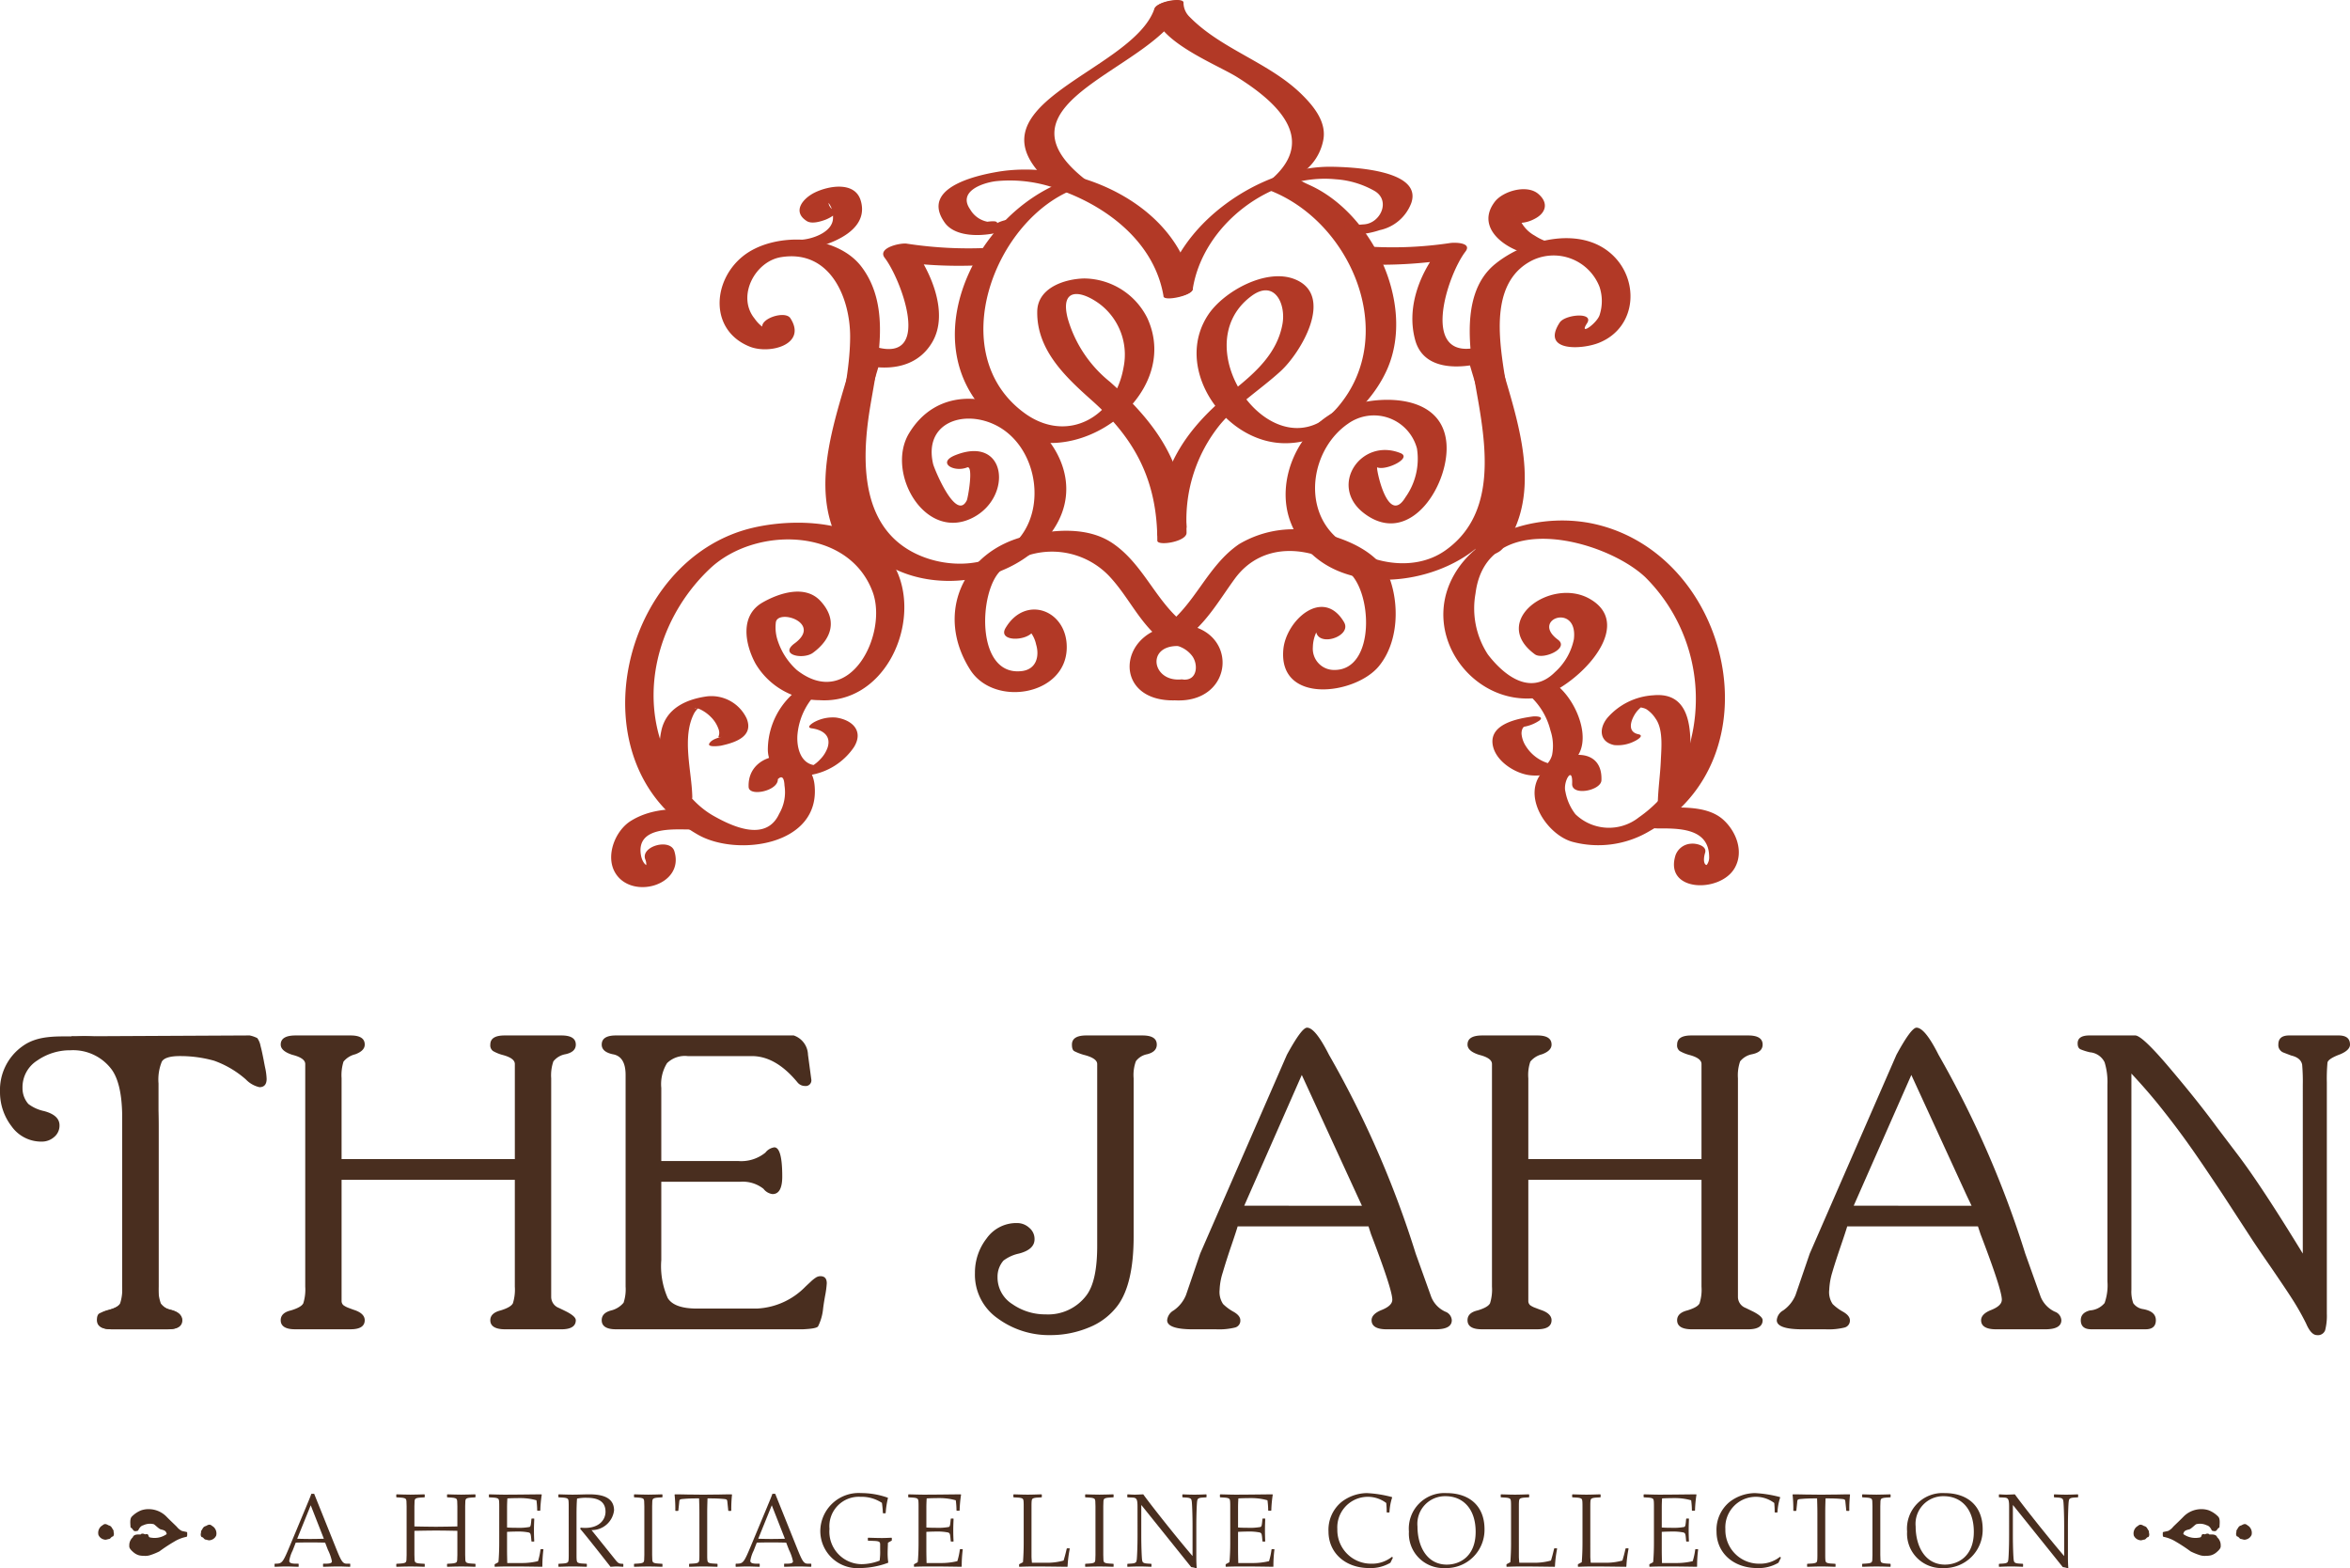
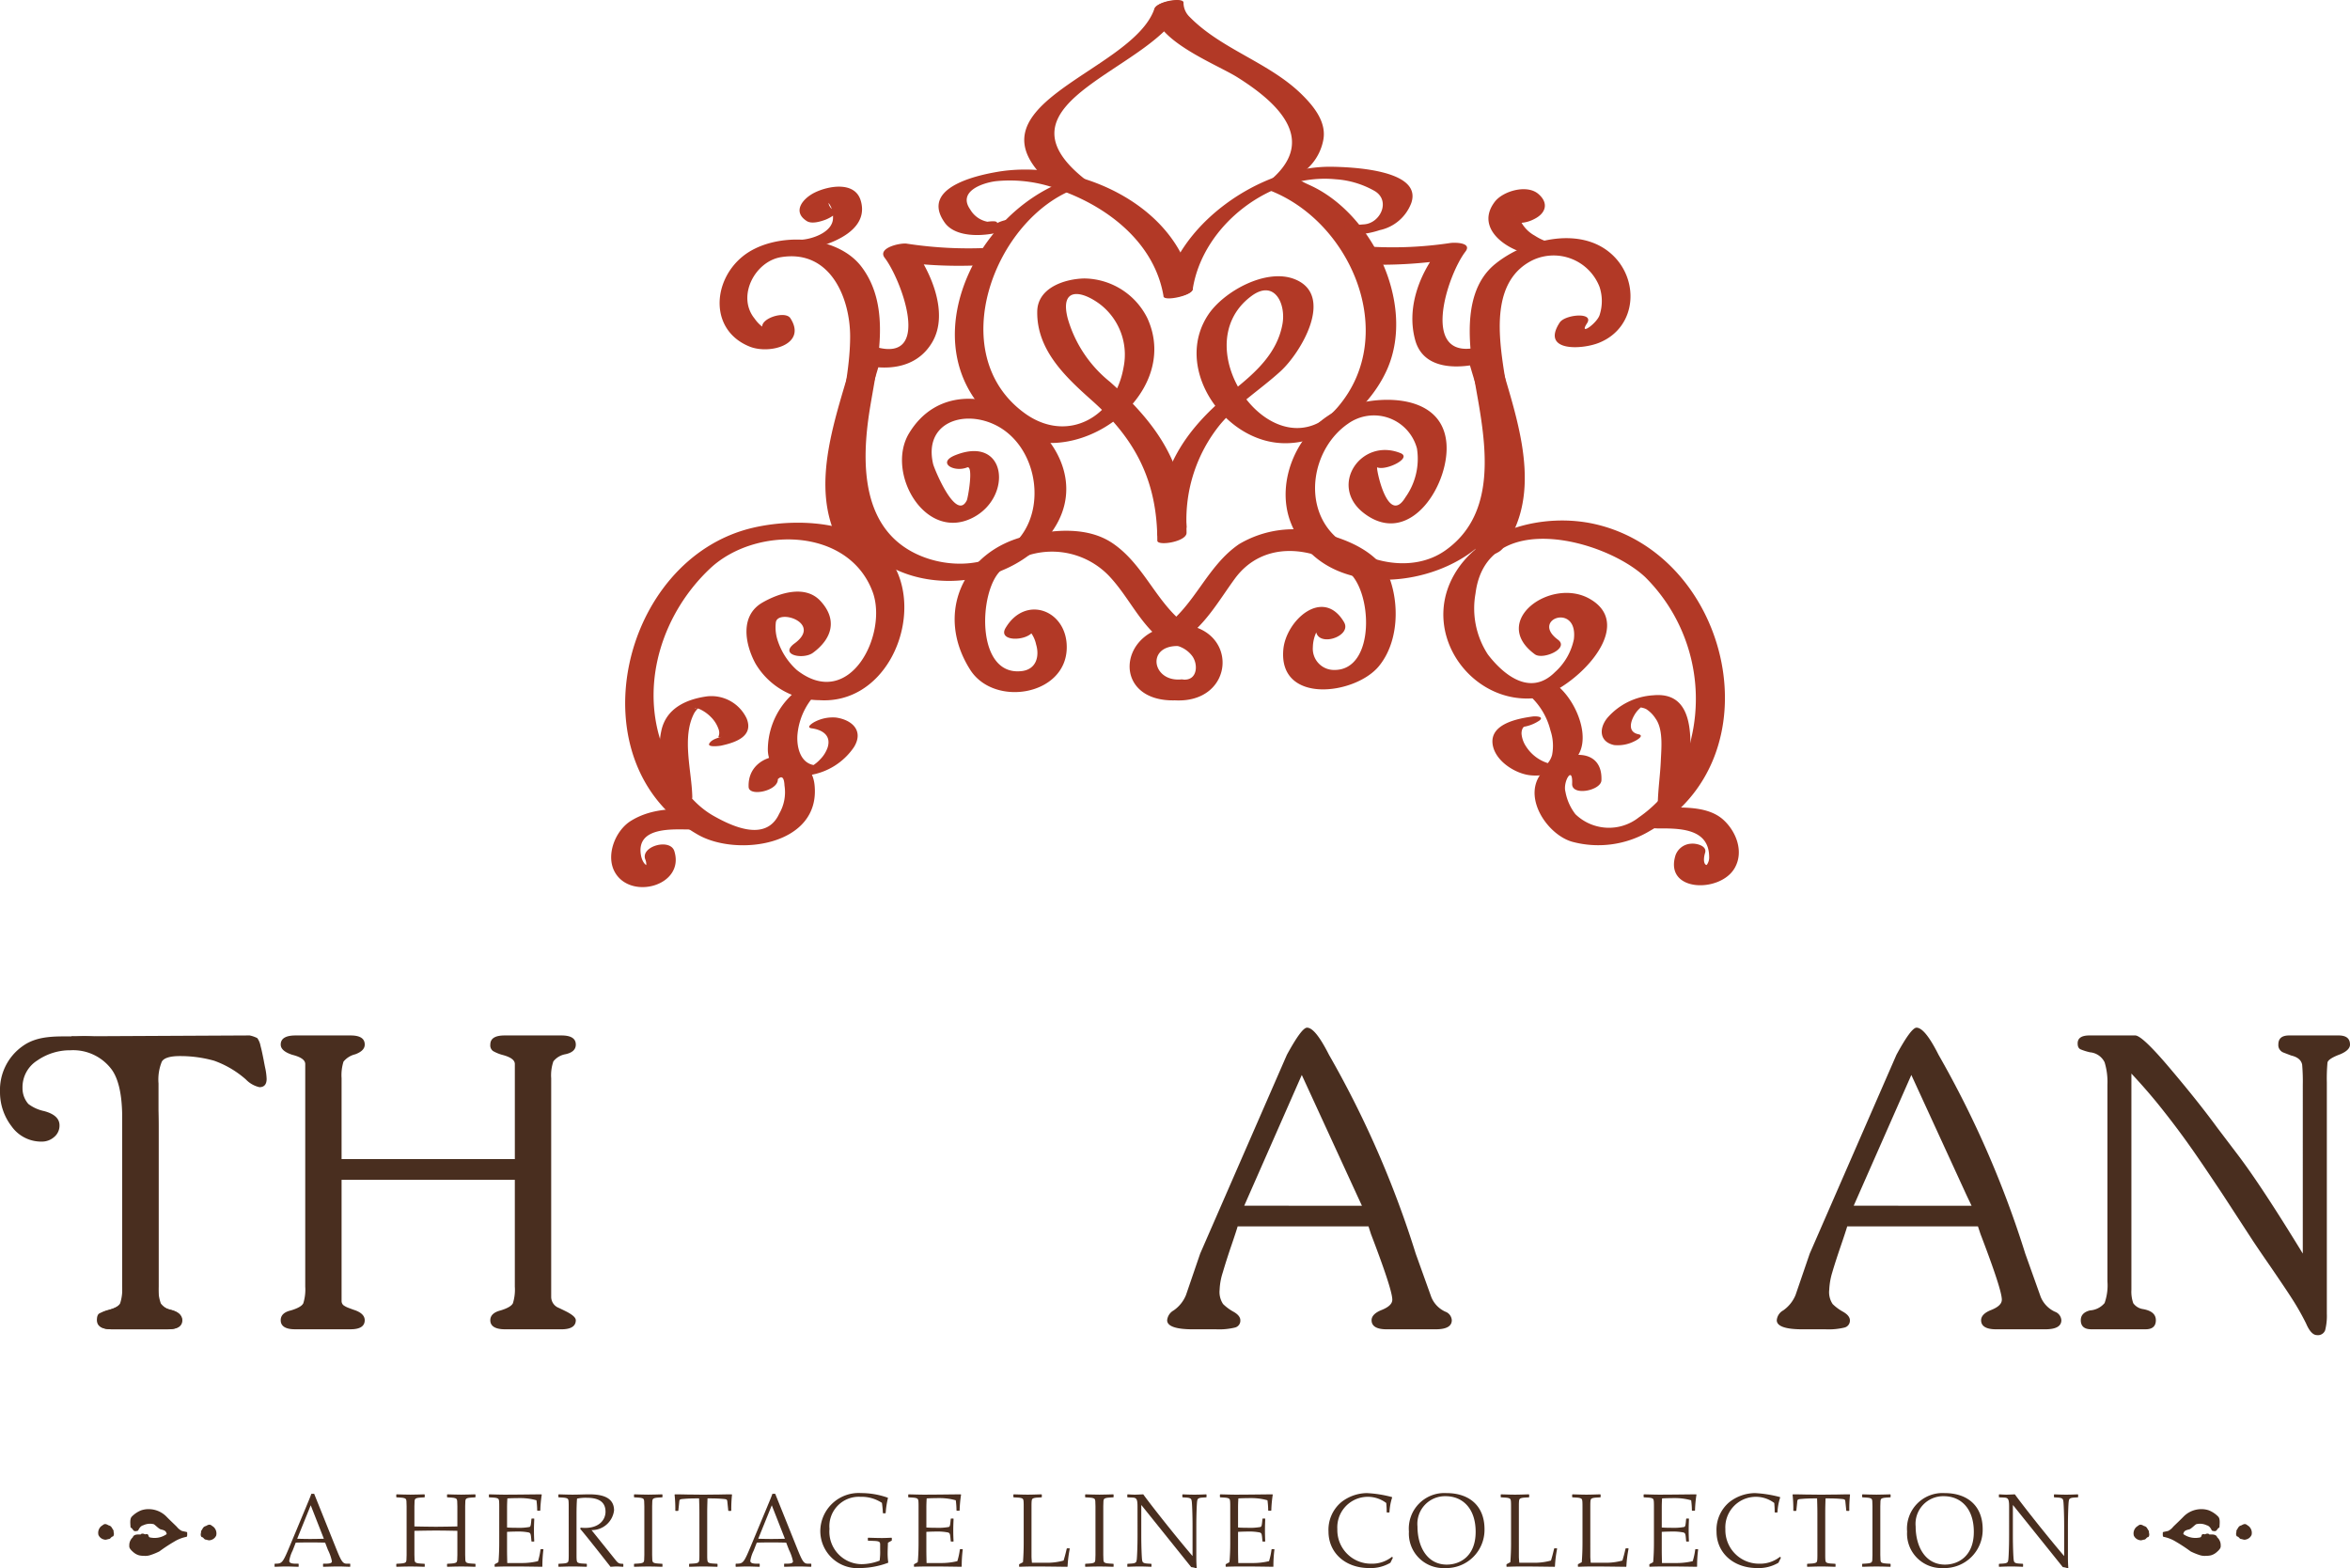
<svg xmlns="http://www.w3.org/2000/svg" width="79.476mm" height="53.042mm" viewBox="0 0 225.287 150.356">
  <defs>
    <style>.a,.c{fill:#492e1f;}.b{fill:#b23926;}.c{fill-rule:evenodd;}</style>
  </defs>
  <title>Heritage Line - The Jahan - Ship Logo with Signature (color) - WEB</title>
  <path class="a" d="M25.436,102.427c-.016-.055-.07-.326-.164-.831-.1-.497-.186-.939-.295-1.327a1.857,1.857,0,0,0-.31-.753,2.893,2.893,0,0,0-.73-.256L6.83,99.345A7.699,7.699,0,0,0,10.043,101.239c.737,0,1.203.164,1.382.481a4.154,4.154,0,0,1,.287,1.887v19.73a4.315,4.315,0,0,1-.194,1.599c-.124.258-.52.481-1.164.683-.667.149-.993.46-.993.941,0,.574.458.869,1.366.869H16.113c.916,0,1.366-.295,1.366-.869,0-.428-.35-.77-1.048-.993q-1.234-.279-1.234-.863V103.862a4.543,4.543,0,0,1,.318-2.096c.21-.349.784-.528,1.723-.528a11.98,11.98,0,0,1,3.284.443,9.31,9.31,0,0,1,3.052,1.801,2.601,2.601,0,0,0,1.296.737c.45,0,.691-.256.691-.799A5.972,5.972,0,0,0,25.436,102.427Z" />
  <path class="a" d="M11.72,107.255q0-3.389-1.048-4.774a4.604,4.604,0,0,0-3.912-1.801,5.506,5.506,0,0,0-3.182.978,3.025,3.025,0,0,0-1.42,2.632,2.286,2.286,0,0,0,.559,1.537,3.796,3.796,0,0,0,1.506.683c.993.264,1.482.721,1.482,1.366a1.411,1.411,0,0,1-.52,1.125,1.761,1.761,0,0,1-1.164.435,3.483,3.483,0,0,1-2.918-1.475A5.356,5.356,0,0,1,0,104.647a5.132,5.132,0,0,1,2.158-4.355c1.459-1.056,3.237-.939,5.169-.939a9.286,9.286,0,0,1,3.656.45,5.565,5.565,0,0,1,2.724,1.754c.993,1.373,1.49,3.57,1.49,6.573v15.183a4.013,4.013,0,0,0,.225,1.645,1.784,1.784,0,0,0,1.079.658c.613.155.923.459.923.925,0,.59-.457.885-1.358.885H10.672c-.916,0-1.382-.295-1.382-.885,0-.326.078-.537.225-.63a5.147,5.147,0,0,1,.9-.348q1.304-.326,1.304-.885Z" />
  <path class="a" d="M32.746,124.702a.54.54,0,0,0,.171.413,2.05,2.05,0,0,0,.504.264c.225.084.388.146.504.186.699.224,1.04.565,1.04.993,0,.574-.45.869-1.358.869H28.284c-.908,0-1.373-.295-1.373-.869,0-.481.333-.792.985-.941.66-.202,1.056-.425,1.18-.683a4.366,4.366,0,0,0,.186-1.599V102c0-.388-.419-.675-1.242-.885-.737-.24-1.109-.566-1.109-.978,0-.59.481-.876,1.428-.876H33.608c.908,0,1.358.287,1.358.876,0,.396-.303.707-.916.931a2.084,2.084,0,0,0-1.118.699,4.317,4.317,0,0,0-.186,1.599v7.746H49.356v-9.112c0-.388-.411-.675-1.226-.885a3.825,3.825,0,0,1-.869-.364.668.668,0,0,1-.256-.614c0-.59.458-.876,1.366-.876h5.456c.908,0,1.374.287,1.374.876,0,.474-.334.784-1.001.924a1.892,1.892,0,0,0-1.149.683,4.08,4.08,0,0,0-.21,1.622v20.958a1.132,1.132,0,0,0,.737,1.056l.388.186.357.177c.582.304.877.574.877.817,0,.574-.466.869-1.374.869H48.432c-.947,0-1.428-.295-1.428-.869,0-.459.334-.776.993-.941.652-.202,1.04-.425,1.172-.683a4.365,4.365,0,0,0,.186-1.599v-10.236H32.746Z" />
-   <path class="a" d="M63.396,120.791A7.552,7.552,0,0,0,64.009,124.423c.404.677,1.343,1.018,2.787,1.018h5.774a6.94,6.94,0,0,0,4.649-2.105c.14-.13.303-.286.489-.456a3.235,3.235,0,0,1,.489-.397.821.821,0,0,1,.442-.146c.419,0,.621.224.621.683a9.012,9.012,0,0,1-.163,1.211c-.109.612-.171,1.04-.194,1.264A4.799,4.799,0,0,1,78.422,127.155c-.132.155-.613.233-1.444.273H59.05c-.908,0-1.366-.295-1.366-.869,0-.475.31-.785.924-.941a2.258,2.258,0,0,0,1.172-.736,4.015,4.015,0,0,0,.194-1.546V103.048c0-1.195-.419-1.856-1.241-1.987-.699-.155-1.048-.458-1.048-.924,0-.59.458-.876,1.366-.876H76.094a2.014,2.014,0,0,1,1.366,1.854l.318,2.368a.542.542,0,0,1-.613.621.918.918,0,0,1-.691-.319c-1.389-1.692-2.848-2.546-4.4-2.546h-6.147a2.444,2.444,0,0,0-1.98.676,3.812,3.812,0,0,0-.551,2.375v7.008h7.373a3.672,3.672,0,0,0,2.608-.807,1.31,1.31,0,0,1,.854-.504c.504,0,.761.931.761,2.794,0,1.127-.31,1.686-.931,1.686a1.288,1.288,0,0,1-.869-.506,3.213,3.213,0,0,0-2.244-.674H63.396Z" />
-   <path class="a" d="M105.185,102q0-.559-1.304-.885a5.232,5.232,0,0,1-.893-.349c-.155-.086-.225-.295-.225-.629,0-.59.466-.876,1.374-.876h5.386c.916,0,1.374.287,1.374.876,0,.466-.31.769-.924.924a1.746,1.746,0,0,0-1.078.668,3.858,3.858,0,0,0-.217,1.637v15.183c0,3.011-.512,5.2-1.506,6.572a6.384,6.384,0,0,1-2.802,2.142,9.527,9.527,0,0,1-3.648.723,8.325,8.325,0,0,1-5.084-1.608,5.1,5.1,0,0,1-2.173-4.346,5.322,5.322,0,0,1,1.118-3.313,3.49,3.49,0,0,1,2.911-1.475,1.714,1.714,0,0,1,1.172.45,1.382,1.382,0,0,1,.512,1.108c0,.646-.497,1.111-1.49,1.366a3.741,3.741,0,0,0-1.49.677,2.327,2.327,0,0,0-.567,1.552,3.019,3.019,0,0,0,1.428,2.623,5.482,5.482,0,0,0,3.174.978,4.592,4.592,0,0,0,3.904-1.801c.706-.916,1.048-2.509,1.048-4.766Z" />
  <path class="a" d="M115.058,120.17l8.312-19.055c.947-1.73,1.583-2.6,1.932-2.6.536,0,1.226.869,2.104,2.6a95.602,95.602,0,0,1,8.312,19.055l1.49,4.154a2.611,2.611,0,0,0,1.358,1.419.929.929,0,0,1,.613.817c0,.574-.512.869-1.544.869h-4.703c-.955,0-1.443-.295-1.443-.869,0-.397.333-.739.993-.993.66-.273.993-.59.993-.978,0-.646-.683-2.732-2.041-6.281l-.24-.745H118.651c-.085.289-.287.916-.621,1.888-.333.978-.597,1.816-.799,2.505a6.132,6.132,0,0,0-.31,1.686,2.068,2.068,0,0,0,.333,1.366,4.519,4.519,0,0,0,.993.736c.443.248.66.528.66.817a.671.671,0,0,1-.512.699,6.358,6.358,0,0,1-1.785.171H114.382c-1.661,0-2.491-.295-2.491-.869a1.212,1.212,0,0,1,.621-.941,3.306,3.306,0,0,0,1.187-1.481Zm15.506-4.585-.435-.941L124.798,103.048,119.28,115.584Z" />
-   <path class="a" d="M146.515,124.702a.54.54,0,0,0,.171.413,1.926,1.926,0,0,0,.52.264c.21.084.38.146.489.186.691.224,1.048.565,1.048.993,0,.574-.458.869-1.366.869h-5.324c-.916,0-1.366-.295-1.366-.869,0-.481.326-.792.978-.941.667-.202,1.048-.425,1.18-.683a4.365,4.365,0,0,0,.186-1.599V102c0-.388-.411-.675-1.242-.885-.745-.24-1.102-.566-1.102-.978,0-.59.466-.876,1.42-.876h5.27c.908,0,1.366.287,1.366.876,0,.396-.31.707-.924.931a2.088,2.088,0,0,0-1.11.699,3.954,3.954,0,0,0-.194,1.599v7.746H163.117v-9.112c0-.388-.404-.675-1.219-.885a3.847,3.847,0,0,1-.869-.364.666.666,0,0,1-.248-.614c0-.59.45-.876,1.359-.876h5.456c.916,0,1.382.287,1.382.876,0,.474-.334.784-1.009.924a1.918,1.918,0,0,0-1.149.683,4.083,4.083,0,0,0-.209,1.622v20.958a1.133,1.133,0,0,0,.737,1.056l.381.186.364.177c.582.304.885.574.885.817,0,.574-.466.869-1.382.869h-5.394c-.947,0-1.421-.295-1.421-.869,0-.459.326-.776.978-.941.66-.202,1.056-.425,1.172-.683a4.207,4.207,0,0,0,.186-1.599v-10.236H146.515Z" />
  <path class="a" d="M173.494,120.17l8.312-19.055c.939-1.73,1.583-2.6,1.925-2.6.536,0,1.242.869,2.111,2.6a96.053,96.053,0,0,1,8.312,19.055l1.482,4.154a2.693,2.693,0,0,0,1.358,1.419.925.925,0,0,1,.621.817c0,.574-.512.869-1.545.869h-4.703c-.962,0-1.444-.295-1.444-.869,0-.397.326-.739.993-.993.667-.273.993-.59.993-.978,0-.646-.683-2.732-2.041-6.281l-.248-.745H177.087c-.085.289-.287.916-.621,1.888-.334.978-.605,1.816-.807,2.505a6.664,6.664,0,0,0-.295,1.686,2.029,2.029,0,0,0,.326,1.366,4.506,4.506,0,0,0,.993.736c.435.248.66.528.66.817a.679.679,0,0,1-.512.699,6.42,6.42,0,0,1-1.793.171H172.818c-1.661,0-2.484-.295-2.484-.869a1.181,1.181,0,0,1,.613-.941,3.356,3.356,0,0,0,1.188-1.481Zm15.515-4.585-.45-.941L183.234,103.048,177.708,115.584Z" />
  <path class="a" d="M220.762,103.979a18.404,18.404,0,0,0-.062-1.918c-.085-.435-.427-.73-1.048-.877-.388-.148-.636-.241-.753-.288a.775.775,0,0,1-.326-.248.735.735,0,0,1-.155-.512c0-.59.341-.876,1.04-.876h4.727c.737,0,1.102.287,1.102.876,0,.35-.31.66-.924.924-.761.279-1.187.551-1.234.799a16.692,16.692,0,0,0-.062,1.925V125.944a5.577,5.577,0,0,1-.163,1.577.733.733,0,0,1-.784.466c-.38,0-.73-.382-1.048-1.127a24.284,24.284,0,0,0-1.281-2.266c-.481-.761-1.18-1.785-2.057-3.074-.893-1.288-1.49-2.173-1.808-2.654q-1.444-2.221-2.895-4.446c-.985-1.475-1.901-2.85-2.786-4.116-.885-1.265-1.816-2.522-2.794-3.757-.962-1.234-2.011-2.444-3.12-3.632v20.725a3.327,3.327,0,0,0,.178,1.288,1.398,1.398,0,0,0,.94.565c.823.149,1.226.497,1.226,1.065,0,.574-.326.869-.978.869h-5.216c-.667,0-1.002-.295-1.002-.869,0-.481.295-.792.885-.941a1.983,1.983,0,0,0,1.397-.705,5.09,5.09,0,0,0,.272-2.08V103.979a6.465,6.465,0,0,0-.272-2.15,1.726,1.726,0,0,0-1.397-.954,5.396,5.396,0,0,1-.916-.288c-.178-.085-.271-.264-.271-.566,0-.512.38-.761,1.125-.761h4.393q.675,0,3.377,3.205,2.701,3.19,4.509,5.666l1.979,2.608q2.259,2.98,6.201,9.431Z" />
  <path class="b" d="M110.668.848c-2.176,6.273-19.482,9.265-9.284,17.325.274-.286.549-.574.817-.86-9.227,3.323-15.354,16.902-5.992,23.719C102.66,45.728,113.47,38.026,109.986,30.484a6.833,6.833,0,0,0-6.05-3.79c-1.882.043-4.46.893-4.499,3.157-.064,3.683,2.687,6.266,5.22,8.52,4.205,3.733,6.279,7.753,6.292,13.458.007.542,2.808.109,2.802-.753-.013-6.445-2.738-10.363-7.345-14.474a12.036,12.036,0,0,1-4.039-6.049c-.791-3.012,1.251-2.762,3.095-1.383a6.094,6.094,0,0,1,2.246,6.067c-.835,4.8-5.43,7.32-9.488,4.365-7.836-5.71-2.852-18.735,4.977-21.548.179-.064,1.251-.523.823-.863C94.403,9.597,111.281,6.604,113.438.383c.217-.625-2.507-.287-2.769.466Z" />
  <path class="b" d="M99.067,60.488q-.967-.45-.287.096A2.943,2.943,0,0,1,99.329,61.783c.338,1.123.019,2.355-1.321,2.541-4.518.605-4.192-7.722-2.042-9.656a7.579,7.579,0,0,1,10.299.485c2.054,2.144,3.05,4.862,5.597,6.579.408-.6.817-1.193,1.218-1.787-5.986.083-6.675,7.485-.261,7.186,1.563-.077,2.176-2.08.261-1.991-2.604.12-3.165-3.166-.261-3.211.74-.006,2.278-1.072,1.212-1.787-3.114-2.087-4.237-5.941-7.37-8.066-2.387-1.614-5.615-1.321-8.257-.702C92.329,52.805,89.591,58.835,93.012,64.209c2.297,3.599,9.151,2.476,9.253-2.062.089-3.644-3.944-5.188-5.864-1.946-.791,1.327,2.061,1.308,2.667.287Z" />
  <path class="b" d="M92.712,44.809c.638-.249.089,2.923-.032,3.165-1.034,2.068-3.12-3.057-3.223-3.484-.912-3.899,2.769-5.208,5.801-3.828,3.912,1.774,5.099,7.421,2.629,10.707-2.393,3.197-7.224,3.274-10.452,1.525-4.908-2.648-4.819-8.761-4.079-13.49.696-4.429,2.202-9.904-.766-13.829-2.399-3.17-8.474-3.4-11.422-.97-2.903,2.387-3.139,7.078.702,8.622,1.921.771,5.533-.204,3.899-2.726-.523-.796-3.248.123-2.604,1.11.44.671,1.595.51.511.077a3.428,3.428,0,0,1-1.34-1.154c-1.73-2.131.038-5.483,2.546-5.883,4.729-.766,6.643,3.949,6.618,7.683-.032,6.144-3.025,12.143-.038,18.033,3.688,7.287,15.348,6.79,19.572.325,5.341-8.181-8.787-17.593-13.886-9.157-2.279,3.771,1.557,10.478,6.151,8.072C97.102,47.617,96.509,41.682,91.595,43.629c-1.819.721-.16,1.685,1.117,1.181Z" />
  <path class="b" d="M114.351,27.668c-1.334-8.096-11.257-12.461-18.71-11.198-2.259.383-7.383,1.588-5.086,4.855,1.334,1.896,5.411,1.225,7.102.237.134-.077.345-.191.338-.378v-.082c-.006-.396-2.814.018-2.801.753.676-.544.491-.74-.536-.6a2.441,2.441,0,0,1-1.646-1.174C91.793,18.352,94.173,17.53,95.475,17.369a13.273,13.273,0,0,1,6.464.965c4.537,1.684,8.787,5.105,9.61,10.087.083.498,2.904-.107,2.802-.753Z" />
  <path class="b" d="M77.932,62.581c1.845-1.353,2.381-3.191.709-4.984-1.474-1.582-3.995-.727-5.539.16-2.202,1.263-1.672,4.001-.689,5.832a7.138,7.138,0,0,0,6.126,3.53c6.087.401,9.522-6.823,7.644-11.876-1.978-5.335-9.367-5.724-13.968-4.658C59.42,53.539,54.953,73.258,66.944,80.034c3.733,2.111,11.779,1.026,11.141-4.818-.421-3.834-6.471-3.541-6.317.225.038.962,2.846.383,2.802-.748.389-.37.6-.166.638.62a4.083,4.083,0,0,1-.505,2.685c-1.276,2.807-4.62,1.156-6.298.212-2.61-1.48-4.161-4.385-5.054-7.129-1.921-5.914.3-12.418,4.716-16.578,4.333-4.084,13.285-3.975,15.589,2.233,1.493,4.02-2.182,11.468-7.261,7.499a6.494,6.494,0,0,1-1.8-2.713,4.019,4.019,0,0,1-.224-1.806c.083-1.417,4.518-.032,1.806,1.959-1.531,1.123.842,1.576,1.754.906Z" />
  <path class="b" d="M66.369,76.423c-.045-2.501-1.047-5.764.198-8.086a2.932,2.932,0,0,1,.587-.664c-.504.467-.881-.018-.057.314a3.644,3.644,0,0,1,1.059.753,3.017,3.017,0,0,1,.708,1.098c.357.886-.574.983.784.694-.472.102-1.378.263-1.646.735-.236.408,1.002.235,1.104.217,1.372-.294,3.171-.881,2.476-2.604a3.736,3.736,0,0,0-3.797-2.126c-2.01.276-3.924,1.149-4.384,3.293-.504,2.323.128,4.781.166,7.129.006.396,2.814-.013,2.801-.753Z" />
  <path class="b" d="M83.86,52.282c0-.057.064-.236-.013-.045.14-.345.338-.108-.428.268-.248.064-.498.134-.746.198.019-.006.038-.006.057-.013.581-.096,1.449-.357,1.563-1.053.108-.651-.778-.868-1.257-.791-.887.153-1.92.689-2.004,1.704-.108,1.334,2.731.861,2.827-.268Z" />
  <path class="b" d="M66.401,77.526c-2.093-.005-4.103.033-5.935,1.174-1.5.939-2.444,3.351-1.493,4.959,1.57,2.655,6.7,1.218,5.673-2.068-.396-1.251-3.191-.485-2.801.753a1.241,1.241,0,0,1,.064.855c.051-.122.281-.153.383-.153-.498-.02-.766-.587-.849-1.085-.459-2.731,3.057-2.45,4.697-2.445,1.576.008,2.163-1.982.262-1.99Z" />
  <path class="b" d="M95.06,23.745a39.074,39.074,0,0,1-8.099-.383c-.562-.115-2.903.375-2.144,1.358,1.551,2.011,4.589,10.044-.798,8.558-.715-.191-2.029.158-2.252.962-1.532,5.577-4.326,12.368-1.27,17.875.479.855,3.197-.038,2.598-1.123-2.833-5.099.07-11.94,1.48-17.076-.753.319-1.5.643-2.253.962,2.591.715,5.489.493,7.008-2.004,1.729-2.826-.14-6.981-1.914-9.278-.722.454-1.437.906-2.152,1.361a42.673,42.673,0,0,0,8.731.472c1.11-.013,2.961-1.705,1.066-1.685Z" />
  <path class="b" d="M74.85,24.179c2.533.043,8.787-1.315,7.657-4.977-.568-1.833-3.057-1.391-4.365-.761-1.136.544-2.253,1.825-.798,2.751.479.306,1.334.043,1.806-.135.134-.051,1.276-.549.83-.835-.511-.327-.824-.939-.211-1.365-.21.069-.414.14-.619.209-.332-.005-.383.013-.14.059a1.08,1.08,0,0,1,.376.268,2.137,2.137,0,0,1,.472,1.447c.045,1.506-2.278,2.164-3.203,2.144a3.605,3.605,0,0,0-1.978.531c-.44.286-.376.651.173.664Z" />
  <path class="b" d="M76.637,66.009a7.247,7.247,0,0,0-3.025,5.705c-.071,2.29,2.068,2.877,3.898,2.604a6.283,6.283,0,0,0,4.359-2.701c.963-1.57-.191-2.621-1.742-2.833a3.752,3.752,0,0,0-1.953.378c-.172.077-1.001.567-.363.656,1.034.14,1.889.684,1.532,1.833a3.015,3.015,0,0,1-.709,1.136,3.658,3.658,0,0,1-.6.523c-.447.299-.172.026.14.051-1.48-.122-1.838-1.833-1.716-3.02a6.488,6.488,0,0,1,2.303-4.326c.428-.273.402-.536-.146-.536a3.848,3.848,0,0,0-1.978.531Z" />
  <path class="b" d="M110.649.995c.019,2.878,5.973,5.162,7.944,6.394,4.039,2.527,7.887,6.177,2.916,10.116-.261.204-.504.485-.064.643C129.435,21.019,134.214,32.028,128.261,39.009c-5.883,6.891-15.021-5.628-8.295-10.626,2.214-1.646,3.33.74,2.98,2.68-.505,2.815-2.609,4.671-4.722,6.363-4.664,3.739-7.255,7.657-7.275,13.828,0,.542,2.802.115,2.802-.753a14.488,14.488,0,0,1,3.229-9.82c1.652-1.965,3.88-3.357,5.768-5.079,1.991-1.812,5.239-7.308,1.366-8.839-2.737-1.085-6.796,1.174-8.282,3.402-2.999,4.505.465,10.574,5.257,12.009,4.977,1.5,10.121-2.616,11.946-6.892,2.662-6.266-1.551-14.901-7.536-17.561-1.819-.812-.811-.74.281-2.024a4.983,4.983,0,0,0,1.078-2.265c.339-1.742-.932-3.267-2.08-4.397-3.127-3.063-7.669-4.295-10.726-7.408a1.899,1.899,0,0,1-.593-1.385c-.007-.549-2.808-.108-2.808.753Z" />
  <path class="b" d="M128.848,59.639c-2.01-3.395-5.577-.166-5.82,2.635-.465,5.258,6.841,4.352,9.138,1.616,1.793-2.152,1.985-5.502,1.181-8.067-.874-2.789-4.122-4.129-6.7-4.735a10.22,10.22,0,0,0-7.849,1.066c-3.133,2.125-4.269,5.979-7.37,8.066a.846.846,0,0,0,.434,1.602,2.725,2.725,0,0,1,2.399,1.021c.638.81.549,2.413-.817,2.304-1.334-.107-2.884,1.833-.99,1.978,6.075.485,6.452-7.204.39-7.281.14.53.287,1.066.434,1.602,2.278-1.532,3.51-3.79,5.092-5.96,2.692-3.682,7.427-3.178,10.796-.747,2.418,1.748,2.75,9.527-1.257,9.484a2.031,2.031,0,0,1-2.049-2.184,3.529,3.529,0,0,1,.306-1.372c.306-.74-.197-.332.109.185.625,1.053,3.305.019,2.571-1.212Z" />
  <path class="b" d="M134.246,43.431c-3.778-1.506-6.917,3.146-3.484,5.769,4.5,3.439,8.386-3.05,7.876-6.956-.619-4.774-7.123-4.396-10.275-2.967-3.88,1.761-6.183,6.821-4.62,10.829,3.05,7.842,15.08,6.458,19.362.836,3.554-4.652,1.736-10.784.983-15.999-.498-3.471-.881-8.16,2.833-9.998a4.721,4.721,0,0,1,6.42,2.552,4.297,4.297,0,0,1,.026,2.642c-.191.804-2.08,2.157-1.225.855.721-1.105-2.106-.855-2.616-.077-1.832,2.808,2.106,2.616,3.765,1.945,3.727-1.498,3.931-6.271,1.014-8.666-3.088-2.545-8.174-1.149-10.95,1.098-3.822,3.083-2.214,9.694-1.544,13.732.798,4.825,1.295,10.543-3.261,13.746-3.184,2.24-7.831,1.168-10.523-1.321-3.203-2.961-2.24-8.461,1.206-10.835a4.271,4.271,0,0,1,6.606,2.374,6.356,6.356,0,0,1-1.105,4.684c-1.717,2.846-2.852-2.929-2.706-2.872.855.345,3.409-.9,2.221-1.372Z" />
  <path class="b" d="M114.351,27.668c.995-6.164,7.523-11.09,13.693-10.483a8.7,8.7,0,0,1,3.759,1.136c1.531.937.53,3.055-1.008,3.183-.772.064-2.667.153-3.006,1.047-.159.408,2.495.161,2.757-.523-1.589.454-1.914.625-.989.518a10.459,10.459,0,0,0,1.059-.115,8.327,8.327,0,0,0,1.653-.37,4.147,4.147,0,0,0,3.026-2.598c1.123-3.242-5.955-3.451-7.646-3.477-6.872-.089-14.995,5.59-16.099,12.436-.038.23,2.667.064,2.802-.753Z" />
  <path class="b" d="M149.358,61.324c-2.68-1.965,1.946-3.58,1.525-.045a5.797,5.797,0,0,1-1.812,3.152c-2.476,2.476-5.111.033-6.432-1.691a8.073,8.073,0,0,1-1.187-5.839c1.021-8.206,12.392-5.233,16.284-1.563a16.456,16.456,0,0,1,4.422,15.347,12.31,12.31,0,0,1-5.041,7.665,4.62,4.62,0,0,1-6.088-.301,4.959,4.959,0,0,1-.957-2.162c-.255-.944.721-2.591.644-.753-.051,1.212,2.769.656,2.808-.332.166-3.939-5.302-2.535-6.241.191-.784,2.251,1.334,5.091,3.427,5.696a9.596,9.596,0,0,0,7.408-1.008c12.297-6.947,7.855-26.411-5.169-29.429-4.939-1.142-11.32.434-13.745,5.213-2.801,5.526,1.863,11.87,7.695,11.48,3.287-.209,10.383-6.745,5.513-9.533-3.707-2.131-9.622,2.118-5.271,5.309.773.568,3.351-.568,2.215-1.397Z" />
  <path class="b" d="M161.725,76.321c.051-2.846,1.793-10.154-3.235-9.669a6.329,6.329,0,0,0-4.39,2.157c-.848,1.034-.766,2.318.651,2.616a3.523,3.523,0,0,0,1.953-.375c.211-.097.977-.536.364-.664-1.041-.217-.766-1.212-.351-1.896a2.61,2.61,0,0,1,.957-.924c-.702.357-.312.166.16.421a2.98,2.98,0,0,1,.874.886c.753,1.034.562,2.828.511,4.015-.057,1.396-.268,2.782-.294,4.178-.006.37,2.789.013,2.801-.745Z" />
  <path class="b" d="M144.247,51.937a1.41,1.41,0,0,0-1.321-1.193,1.968,1.968,0,0,0-1.838.817c-.345.638.306.944.817,1.034.019.006.038.006.064.013-.198-.057-.396-.115-.587-.172.089.045.077.038-.032-.038.057.089.064.089.019.006a.739.739,0,0,1,.077.287c.019.255.364.428.574.491a1.967,1.967,0,0,0,1.053-.019c.581-.153,1.232-.555,1.174-1.225Z" />
  <path class="b" d="M158.898,79.414c2.029-.005,4.939-.051,4.952,2.726a1.182,1.182,0,0,1-.274.83c.121-.14-.108-.033.108-.026-.428-.02-.364-.735-.223-1.187.217-.684-.849-.919-1.283-.881a1.678,1.678,0,0,0-1.551,1.11c-1.11,3.535,4.25,3.637,5.654,1.256.932-1.575.172-3.535-1.078-4.663-1.538-1.386-4.141-1.161-6.043-1.156-1.576,0-2.163,1.998-.262,1.99Z" />
  <path class="b" d="M130.239,25.328a43.786,43.786,0,0,0,9.139-.518c-.504-.268-1.008-.541-1.512-.809-1.851,2.399-3.026,5.582-2.195,8.602.817,2.974,4.339,2.769,6.662,2.131-.536-.128-1.072-.255-1.602-.378,1.417,5.156,4.301,11.934,1.448,17.039-.676,1.219,2.151.97,2.623.115,3.069-5.501.255-12.347-1.27-17.907-.172-.605-1.174-.498-1.608-.375-5.954,1.639-3.197-6.828-1.436-9.112.689-.901-1.136-.888-1.512-.812a37.122,37.122,0,0,1-7.678.339c-1.11-.008-2.961,1.664-1.059,1.685Z" />
  <path class="b" d="M149.02,23.337c-.434.089.415.031-.095-.013a2.473,2.473,0,0,1-.466-.115,5.056,5.056,0,0,1-1.327-.62,3.255,3.255,0,0,1-1.576-1.971,2.273,2.273,0,0,1,.217-1.263,1.318,1.318,0,0,1,.268-.421c-.868.906-1.985.145-1.327.541a1.365,1.365,0,0,1,.549.651.97.97,0,0,1,.077.332c.031.255-.281.306.134.102-.243.122-.963.607-.332.773a3.109,3.109,0,0,0,1.959-.345c1.136-.569,1.372-1.564.357-2.412-1.098-.919-3.376-.263-4.161.771-2.336,3.07,2.667,5.641,5.22,5.087.478-.102,1.397-.268,1.634-.786.223-.485-.97-.35-1.13-.311Z" />
  <path class="b" d="M146.27,66.371a6.647,6.647,0,0,1,2.367,3.65,4.622,4.622,0,0,1,.16,2.336,1.981,1.981,0,0,1-.345.71,1.638,1.638,0,0,1-.351.375c.766-.094.957-.166.568-.209a3.856,3.856,0,0,1-2.368-1.672,2.603,2.603,0,0,1-.427-1.131,1.097,1.097,0,0,1,.044-.477c.134-.442.543-.339-.204-.237a3.816,3.816,0,0,0,1.876-.651c.485-.401-.427-.413-.638-.383-1.417.191-4.128.697-3.86,2.655.211,1.552,2.035,2.744,3.452,2.961,1.812.268,4.384-.6,5.01-2.463.702-2.08-.868-5.258-2.636-6.386-.644-.416-2.941.733-2.648.924Z" />
  <path class="c" d="M13.235,146.729c.125-.242.248-.454.511-.517a1.484,1.484,0,0,1,.994-.099c.135.068.486.443.657.491.288.077.536.114.582.458a2.001,2.001,0,0,1-1.648.307c-.147-.1-.046-.345-.332-.301-.113.05-.193-.058-.346-.05-.146-.008-.108.097-.247.082-.288-.017-.596.009-.677.272a1.01,1.01,0,0,0-.334.792c-.019.184.051.355.445.678a1.406,1.406,0,0,0,.498.256,2.197,2.197,0,0,0,.484.049,1.501,1.501,0,0,0,.6-.076,6.088,6.088,0,0,0,.854-.349,15.917,15.917,0,0,1,1.452-.954,3.543,3.543,0,0,1,1.167-.448c.079-.084.048-.281.048-.442-.16-.055-.417-.084-.544-.136a1.493,1.493,0,0,1-.442-.374c-.109-.119-.68-.648-1.008-.991a2.396,2.396,0,0,0-1.627-.706,2.22,2.22,0,0,0-.773.107,2.591,2.591,0,0,0-.912.604c-.197.206-.148.618-.12,1.042C12.832,146.582,12.696,146.908,13.235,146.729Z" />
  <path class="c" d="M9.439,147.147a.766.766,0,0,0,.552.436c.158.047.238-.009.457-.054.137.007.217-.233.367-.235.127-.082.121-.298.073-.44.012-.18-.021-.15-.114-.319-.132-.224-.169-.25-.377-.318-.392-.236-.449-.061-.683.078A.844.844,0,0,0,9.439,147.147Z" />
  <path class="c" d="M20.724,147.204a.766.766,0,0,1-.552.436c-.158.048-.238-.009-.457-.054-.137.007-.217-.233-.367-.235-.127-.081-.121-.298-.073-.44-.012-.18.021-.15.114-.318.132-.224.169-.25.377-.318.392-.237.449-.062.683.078A.844.844,0,0,1,20.724,147.204Z" />
  <path class="c" d="M212.052,146.729c-.125-.242-.248-.454-.511-.517a1.484,1.484,0,0,0-.994-.099c-.135.068-.486.443-.657.491-.288.077-.536.114-.582.458a2.001,2.001,0,0,0,1.648.307c.147-.1.046-.345.332-.301.113.05.193-.058.346-.05.146-.008.108.097.247.082.288-.017.596.009.677.272a1.01,1.01,0,0,1,.334.792c.019.184-.051.355-.445.678a1.406,1.406,0,0,1-.498.256,2.197,2.197,0,0,1-.484.049,1.501,1.501,0,0,1-.6-.076,6.088,6.088,0,0,1-.854-.349,15.918,15.918,0,0,0-1.452-.954,3.543,3.543,0,0,0-1.167-.448c-.079-.084-.048-.281-.048-.442.16-.055.417-.084.544-.136a1.493,1.493,0,0,0,.442-.374c.109-.119.68-.648,1.008-.991a2.396,2.396,0,0,1,1.627-.706,2.22,2.22,0,0,1,.773.107,2.59,2.59,0,0,1,.912.604c.197.206.148.618.12,1.042C212.455,146.582,212.591,146.908,212.052,146.729Z" />
  <path class="c" d="M215.848,147.147a.766.766,0,0,1-.552.436c-.158.047-.238-.009-.457-.054-.137.007-.217-.233-.367-.235-.127-.082-.121-.298-.073-.44-.012-.18.021-.15.114-.319.132-.224.169-.25.377-.318.392-.236.449-.061.683.078A.844.844,0,0,1,215.848,147.147Z" />
  <path class="c" d="M204.562,147.204a.766.766,0,0,0,.552.436c.158.048.238-.009.457-.054.137.007.217-.233.367-.235.127-.081.121-.298.073-.44.012-.18-.021-.15-.114-.318-.132-.224-.169-.25-.377-.318-.392-.237-.449-.062-.683.078A.844.844,0,0,0,204.562,147.204Z" />
  <path class="a" d="M29.319,144.52c.18-.44.37-.87.53-1.319h.27l2.139,5.327c.46,1.139.61,1.369.979,1.369h.31l.03.029v.24l-.03.03c-.36-.011-.74-.03-1.129-.03-.48,0-.97.02-1.419.03l-.03-.03v-.24l.03-.029h.25c.51,0,.57-.12.57-.23a4.359,4.359,0,0,0-.38-1.089l-.27-.7c-.479-.01-.959-.02-1.439-.02-.45,0-.91.01-1.379.02l-.3.77a3.345,3.345,0,0,0-.32.97c0,.14.08.28.6.28h.27l.03.029v.24l-.03.03c-.39-.011-.8-.03-1.219-.03-.35,0-.71.02-1.03.03l-.03-.03v-.229l.03-.04c.71,0,.74-.03,1.529-1.93Zm.47-.221-1.299,3.209c.43.01.829.02,1.239.02.439,0,.879-.01,1.319-.02Z" />
  <path class="a" d="M38.98,144.39c0-.49-.02-.61-.07-.68-.04-.061-.14-.13-.53-.15l-.36-.02-.03-.03v-.229l.03-.03c.42.01.879.03,1.339.03.45,0,.909-.021,1.329-.03l.03.03V143.51l-.03.03-.36.02c-.39.021-.49.09-.53.15-.05.069-.07.189-.07.68v1.938c.68.01,1.379.03,2.069.03.68,0,1.369-.021,2.049-.03v-1.938c0-.49-.02-.61-.07-.68-.04-.061-.14-.13-.53-.15l-.36-.02-.03-.03v-.229l.03-.03c.42.01.879.03,1.329.03.46,0,.92-.021,1.339-.03l.03.03V143.51l-.03.03-.36.02c-.39.021-.49.09-.529.15-.05.069-.07.189-.07.68v4.667c0,.489.02.609.07.68.04.06.14.13.529.149l.36.021.03.03v.229l-.03.03c-.419-.011-.879-.03-1.339-.03-.45,0-.909.02-1.329.03l-.03-.03v-.229l.03-.03.36-.021c.39-.02.49-.09.53-.149.05-.07.07-.19.07-.68v-2.309c-.68-.01-1.369-.03-2.049-.03-.689,0-1.389.021-2.069.03v2.309c0,.489.02.609.07.68.04.06.14.13.53.149l.36.021.03.03v.229l-.03.03c-.42-.011-.879-.03-1.329-.03-.46,0-.919.02-1.339.03l-.03-.03v-.229l.03-.03.36-.021c.39-.02.49-.09.53-.149.05-.07.07-.19.07-.68Z" />
  <path class="a" d="M47.86,144.39c0-.49-.02-.61-.07-.68-.04-.061-.14-.13-.53-.15l-.36-.02-.03-.03v-.229l.03-.03c.49.01.989.03,1.479.03,1.18,0,2.349-.021,3.528-.03l.03.03a11.735,11.735,0,0,0-.14,1.509l-.03.03H51.528l-.03-.03a7.551,7.551,0,0,0-.07-.97,5.734,5.734,0,0,0-1.639-.21c-.39,0-.839.01-1.149.03-.02.35-.03.55-.03.93v1.858c.23.021.57.03.919.03a5.7,5.7,0,0,0,1.239-.08c.11-.069.12-.149.18-.779l.03-.03h.21l.03.03c-.01.27-.03.63-.03,1.079,0,.52.02.949.03,1.069l-.03.03h-.21l-.03-.03c-.06-.699-.07-.77-.25-.839a4.981,4.981,0,0,0-1.08-.091c-.31,0-.689.011-1.009.03v1.709c0,.39.01.84.02,1.279h1.369a6.491,6.491,0,0,0,1.579-.18,6.466,6.466,0,0,0,.24-1.119l.03-.03h.22l.03.03a11.982,11.982,0,0,0-.1,1.629l-.03.03c-.75-.011-1.709-.03-3.059-.03-.75,0-1.309.02-1.459.03l-.03-.03v-.2l.03-.029.28-.15a.101.101,0,0,0,.06-.09c.05-.56.07-1.189.07-1.809Z" />
  <path class="a" d="M54.52,144.39c0-.49-.02-.61-.07-.68-.04-.061-.14-.13-.53-.15l-.36-.02-.03-.03v-.229l.03-.03c.42.01.879.03,1.339.03.51,0,1.139-.03,1.609-.03,1.189,0,2.359.27,2.359,1.539a2.147,2.147,0,0,1-2.159,1.889l2.249,2.799c.29.369.37.43.77.43l.03.03v.229l-.03.03c-.2-.011-.42-.03-.629-.03-.18,0-.36.02-.57.03,0,0-2.249-2.879-2.898-3.628l.03-.13a3.292,3.292,0,0,0,.43.029c1.419,0,1.959-.839,1.959-1.549,0-1.13-.939-1.339-1.829-1.339a4.219,4.219,0,0,0-.9.079c-.04.431-.05,1.02-.05,1.619v3.778c0,.489.02.609.07.68.04.06.14.13.53.149l.36.021.03.03v.229l-.03.03c-.42-.011-.879-.03-1.329-.03-.46,0-.919.02-1.339.03l-.03-.03v-.229l.03-.03.36-.021c.39-.02.49-.09.53-.149.05-.07.07-.19.07-.68Z" />
  <path class="a" d="M61.77,144.39c0-.49-.02-.61-.07-.68-.04-.061-.14-.13-.53-.15l-.36-.02-.03-.03v-.229l.03-.03c.42.01.879.03,1.339.03.45,0,.91-.021,1.329-.03l.03.03V143.51l-.03.03-.359.02c-.39.021-.49.09-.53.15-.05.069-.07.189-.07.68v4.667c0,.489.02.609.07.68.04.06.14.13.53.149l.359.021.03.03v.229l-.03.03c-.419-.011-.879-.03-1.329-.03-.46,0-.919.02-1.339.03l-.03-.03v-.229l.03-.03.36-.021c.39-.02.49-.09.53-.149.05-.07.07-.19.07-.68Z" />
  <path class="a" d="M67.049,145.059c0-.579-.02-1.139-.03-1.419h-.33c-.4,0-.81.02-1.049.04-.51.04-.5.04-.53.359l-.08.77-.03.03h-.23l-.03-.03a12.565,12.565,0,0,0-.07-1.528l.03-.03c.439,0,.89.01,1.339.02.459,0,.919.011,1.379.011.47,0,.93-.011,1.389-.011.45-.01.9-.02,1.339-.02l.03.03a12.565,12.565,0,0,0-.07,1.528l-.03.03h-.23l-.03-.03-.08-.77c-.03-.319-.02-.319-.53-.359-.24-.021-.649-.04-1.049-.04h-.33c-.01.28-.03.84-.03,1.419v3.998c0,.489.02.609.07.68.04.06.14.13.53.149l.36.021.03.03v.229l-.03.03c-.42-.011-.879-.03-1.329-.03-.46,0-.919.02-1.339.03l-.03-.03v-.229l.03-.03.36-.021c.39-.02.49-.09.53-.149.05-.07.07-.19.07-.68Z" />
  <path class="a" d="M73.518,144.52c.18-.44.37-.87.53-1.319h.27l2.139,5.327c.46,1.139.61,1.369.98,1.369h.31l.03.029v.24l-.03.03c-.36-.011-.74-.03-1.129-.03-.48,0-.97.02-1.419.03l-.03-.03v-.24l.03-.029h.25c.51,0,.57-.12.57-.23a4.359,4.359,0,0,0-.38-1.089l-.27-.7c-.479-.01-.959-.02-1.439-.02-.45,0-.91.01-1.379.02l-.3.77a3.345,3.345,0,0,0-.32.97c0,.14.08.28.6.28h.27l.03.029v.24l-.03.03c-.39-.011-.8-.03-1.219-.03-.35,0-.71.02-1.03.03l-.03-.03v-.229l.03-.04c.71,0,.74-.03,1.529-1.93Zm.47-.221-1.299,3.209c.43.01.829.02,1.239.02.439,0,.879-.01,1.319-.02Z" />
  <path class="a" d="M83.198,147.438l.03-.03c.35.011.89.03,1.339.03.3,0,.7-.02.899-.03l.03.03v.229l-.03.03-.34.19c-.01.199-.03.749-.03.909a6.227,6.227,0,0,0,.06.989l-.03.03a7.81,7.81,0,0,1-2.608.5,3.568,3.568,0,0,1-3.878-3.618,3.682,3.682,0,0,1,3.918-3.568,7.648,7.648,0,0,1,2.539.439l.03.03a8.554,8.554,0,0,0-.22,1.439l-.03.029h-.21l-.03-.029a8.736,8.736,0,0,0-.09-.97,3.557,3.557,0,0,0-2.069-.58,2.822,2.822,0,0,0-2.958,3.068,3.116,3.116,0,0,0,3.088,3.389,4.861,4.861,0,0,0,1.719-.34,5.965,5.965,0,0,0,.05-1.04v-.509c0-.24-.07-.32-.609-.34l-.54-.021-.03-.03Z" />
  <path class="a" d="M88.059,144.39c0-.49-.02-.61-.07-.68-.04-.061-.14-.13-.53-.15l-.36-.02-.03-.03v-.229l.03-.03c.49.01.989.03,1.479.03,1.18,0,2.349-.021,3.528-.03l.03.03a11.735,11.735,0,0,0-.14,1.509l-.03.03h-.24l-.03-.03a7.55,7.55,0,0,0-.07-.97,5.734,5.734,0,0,0-1.639-.21c-.39,0-.839.01-1.149.03-.02.35-.03.55-.03.93v1.858c.23.021.57.03.919.03a5.7,5.7,0,0,0,1.239-.08c.11-.069.12-.149.18-.779l.03-.03h.21l.03.03c-.01.27-.03.63-.03,1.079,0,.52.02.949.03,1.069l-.03.03h-.21l-.03-.03c-.06-.699-.07-.77-.25-.839a4.981,4.981,0,0,0-1.08-.091c-.31,0-.689.011-1.009.03v1.709c0,.39.01.84.02,1.279H90.198a6.491,6.491,0,0,0,1.579-.18,6.466,6.466,0,0,0,.24-1.119l.03-.03h.22l.03.03a11.982,11.982,0,0,0-.1,1.629l-.03.03c-.75-.011-1.709-.03-3.059-.03-.75,0-1.309.02-1.459.03l-.03-.03v-.2l.03-.029.28-.15a.101.101,0,0,0,.06-.09c.05-.56.07-1.189.07-1.809Z" />
  <path class="a" d="M98.139,144.39c0-.49-.02-.61-.07-.68-.04-.061-.14-.13-.53-.15l-.36-.02-.03-.03v-.229l.03-.03c.42.01.879.03,1.339.03.45,0,.909-.021,1.329-.03l.03.03V143.51l-.03.03-.36.02c-.39.021-.49.09-.53.15-.05.069-.07.189-.07.68V149.137c0,.26.02.409.04.67h1.299a5.866,5.866,0,0,0,1.739-.21c.13-.45.16-.54.3-1.14l.03-.03h.23l.03.03a11.733,11.733,0,0,0-.21,1.709l-.03.03c-1.03-.011-2.059-.03-3.088-.03-.83,0-1.159.02-1.499.03l-.03-.03v-.2l.03-.029.34-.181c.05-.619.07-1.249.07-1.868Z" />
  <path class="a" d="M105.019,144.39c0-.49-.02-.61-.07-.68-.04-.061-.14-.13-.53-.15l-.36-.02-.03-.03v-.229l.03-.03c.42.01.879.03,1.339.03.45,0,.91-.021,1.329-.03l.03.03V143.51l-.03.03-.359.02c-.39.021-.49.09-.53.15-.05.069-.07.189-.07.68v4.667c0,.489.02.609.07.68.04.06.14.13.53.149l.359.021.03.03v.229l-.03.03c-.419-.011-.879-.03-1.329-.03-.46,0-.919.02-1.339.03l-.03-.03v-.229l.03-.03.36-.021c.39-.02.49-.09.53-.149.05-.07.07-.19.07-.68Z" />
  <path class="a" d="M109.049,144.419c0-.72-.1-.839-.47-.859l-.479-.02-.03-.03v-.229l.03-.03c.23.01.459.03.689.03.27,0,.54-.021.81-.03.939,1.289,3.208,4.138,4.727,5.917v-2.869c0-1.229-.05-2.118-.069-2.309-.021-.189-.051-.26-.08-.29-.061-.069-.15-.119-.45-.14l-.35-.02-.03-.03v-.229l.03-.03c.24.01.619.03,1.129.03s.89-.021,1.13-.03l.03.03V143.51l-.03.03-.35.02c-.3.021-.39.07-.45.14-.03.03-.06.101-.08.29-.02.19-.069,1.079-.069,2.309v2.999c0,.459.02.779.04,1.059a2.113,2.113,0,0,0-.53-.13l-4.767-5.937h-.02v2.858c0,1.229.05,2.119.07,2.309.02.19.05.26.08.29.06.07.15.12.45.14l.35.021.03.03v.229l-.03.03c-.24-.011-.62-.03-1.129-.03s-.89.02-1.129.03l-.03-.03v-.229l.03-.03.35-.021c.3-.02.39-.069.45-.14.03-.03.06-.1.08-.29.02-.189.07-1.079.07-2.309Z" />
  <path class="a" d="M117.939,144.39c0-.49-.021-.61-.07-.68-.04-.061-.14-.13-.529-.15l-.36-.02-.03-.03v-.229l.03-.03c.49.01.989.03,1.479.03,1.18,0,2.349-.021,3.528-.03l.029.03a11.735,11.735,0,0,0-.14,1.509l-.03.03h-.239l-.03-.03a7.485,7.485,0,0,0-.07-.97,5.731,5.731,0,0,0-1.639-.21c-.39,0-.84.01-1.149.03-.021.35-.03.55-.03.93v1.858c.23.021.57.03.92.03a5.703,5.703,0,0,0,1.239-.08c.109-.069.12-.149.18-.779l.03-.03h.21l.029.03c-.01.27-.029.63-.029,1.079,0,.52.02.949.029,1.069l-.029.03h-.21l-.03-.03c-.06-.699-.07-.77-.25-.839a4.973,4.973,0,0,0-1.079-.091c-.31,0-.689.011-1.01.03v1.709c0,.39.01.84.021,1.279h1.369a6.493,6.493,0,0,0,1.579-.18,6.457,6.457,0,0,0,.239-1.119l.03-.03h.22l.03.03a12.04,12.04,0,0,0-.1,1.629l-.03.03c-.75-.011-1.709-.03-3.059-.03-.749,0-1.309.02-1.459.03l-.03-.03v-.2l.03-.029.28-.15a.102.102,0,0,0,.06-.09c.05-.56.07-1.189.07-1.809Z" />
  <path class="a" d="M133.295,149.807a3.696,3.696,0,0,1-2.028.51c-2.329,0-3.908-1.489-3.908-3.499a3.452,3.452,0,0,1,1.239-2.828,4.046,4.046,0,0,1,2.438-.859,11.384,11.384,0,0,1,2.399.38l.029.03a5.378,5.378,0,0,0-.26,1.419l-.029.03h-.21l-.03-.03c0-.38-.01-.479-.04-.88a2.927,2.927,0,0,0-4.688,2.509,3.221,3.221,0,0,0,3.219,3.309,3.053,3.053,0,0,0,2.019-.66l.09.08Z" />
  <path class="a" d="M138.657,143.13c2.27,0,3.658,1.289,3.658,3.458a3.662,3.662,0,0,1-3.788,3.729,3.305,3.305,0,0,1-3.458-3.499A3.408,3.408,0,0,1,138.657,143.13Zm.051,6.856c1.209,0,2.758-.76,2.758-3.139,0-2.259-1.259-3.418-2.878-3.418a2.649,2.649,0,0,0-2.698,2.908C135.889,148.188,136.768,149.987,138.707,149.987Z" />
  <path class="a" d="M144.859,144.39c0-.49-.021-.61-.07-.68-.04-.061-.14-.13-.529-.15l-.36-.02-.03-.03v-.229l.03-.03c.42.01.88.03,1.34.03.449,0,.909-.021,1.329-.03l.029.03V143.51l-.029.03-.36.02c-.39.021-.489.09-.529.15-.05.069-.07.189-.07.68V149.137c0,.26.021.409.04.67h1.3a5.859,5.859,0,0,0,1.738-.21c.13-.45.16-.54.3-1.14l.03-.03h.23l.029.03a11.87,11.87,0,0,0-.21,1.709l-.029.03c-1.029-.011-2.06-.03-3.089-.03-.829,0-1.159.02-1.499.03l-.03-.03v-.2l.03-.029.34-.181c.05-.619.07-1.249.07-1.868Z" />
  <path class="a" d="M151.708,144.39c0-.49-.021-.61-.07-.68-.04-.061-.14-.13-.529-.15l-.36-.02L150.718,143.51v-.229l.03-.03c.42.01.88.03,1.34.03.449,0,.909-.021,1.329-.03l.029.03V143.51l-.029.03-.36.02c-.39.021-.489.09-.529.15-.05.069-.07.189-.07.68V149.137c0,.26.021.409.04.67h1.3a5.859,5.859,0,0,0,1.738-.21c.13-.45.16-.54.3-1.14l.03-.03h.23l.029.03a11.87,11.87,0,0,0-.21,1.709l-.029.03c-1.029-.011-2.06-.03-3.089-.03-.829,0-1.159.02-1.499.03l-.03-.03v-.2l.03-.029.34-.181c.05-.619.07-1.249.07-1.868Z" />
  <path class="a" d="M158.558,144.39c0-.49-.021-.61-.07-.68-.04-.061-.14-.13-.529-.15l-.36-.02-.03-.03v-.229l.03-.03c.49.01.989.03,1.479.03,1.18,0,2.349-.021,3.528-.03l.029.03a11.735,11.735,0,0,0-.14,1.509l-.03.03h-.239l-.03-.03a7.485,7.485,0,0,0-.07-.97,5.731,5.731,0,0,0-1.639-.21c-.39,0-.84.01-1.149.03-.021.35-.03.55-.03.93v1.858c.23.021.57.03.92.03a5.703,5.703,0,0,0,1.239-.08c.109-.069.12-.149.18-.779l.03-.03h.21l.029.03c-.01.27-.029.63-.029,1.079,0,.52.02.949.029,1.069l-.029.03h-.21l-.03-.03c-.06-.699-.07-.77-.25-.839a4.973,4.973,0,0,0-1.079-.091c-.31,0-.689.011-1.01.03v1.709c0,.39.01.84.021,1.279h1.369a6.493,6.493,0,0,0,1.579-.18,6.457,6.457,0,0,0,.239-1.119l.03-.03h.22l.03.03a12.04,12.04,0,0,0-.1,1.629l-.03.03c-.75-.011-1.709-.03-3.059-.03-.749,0-1.309.02-1.459.03l-.03-.03v-.2l.03-.029.28-.15a.102.102,0,0,0,.06-.09c.05-.56.07-1.189.07-1.809Z" />
  <path class="a" d="M170.494,149.807a3.703,3.703,0,0,1-2.029.51c-2.328,0-3.907-1.489-3.907-3.499a3.452,3.452,0,0,1,1.239-2.828,4.044,4.044,0,0,1,2.438-.859,11.372,11.372,0,0,1,2.398.38l.03.03a5.339,5.339,0,0,0-.26,1.419l-.03.03h-.21l-.03-.03c0-.38-.01-.479-.039-.88a2.927,2.927,0,0,0-4.688,2.509,3.22,3.22,0,0,0,3.218,3.309,3.053,3.053,0,0,0,2.019-.66l.091.08Z" />
  <path class="a" d="M174.227,145.059c0-.579-.02-1.139-.029-1.419h-.33c-.4,0-.81.02-1.05.04-.51.04-.5.04-.529.359l-.08.77-.03.03h-.23l-.03-.03a12.564,12.564,0,0,0-.07-1.528l.03-.03c.439,0,.89.01,1.34.02.459,0,.919.011,1.379.011.47,0,.93-.011,1.389-.011.45-.01.9-.02,1.34-.02l.03.03a12.564,12.564,0,0,0-.07,1.528l-.03.03h-.229l-.03-.03-.08-.77c-.029-.319-.02-.319-.529-.359-.24-.021-.649-.04-1.05-.04h-.329c-.011.28-.03.84-.03,1.419v3.998c0,.489.02.609.069.68.04.06.141.13.53.149l.359.021.03.03v.229l-.03.03c-.42-.011-.879-.03-1.329-.03-.46,0-.919.02-1.339.03l-.03-.03v-.229l.03-.03.359-.021c.39-.02.49-.09.53-.149.05-.07.069-.19.069-.68Z" />
  <path class="a" d="M179.507,144.39c0-.49-.02-.61-.069-.68-.04-.061-.141-.13-.53-.15l-.359-.02-.03-.03v-.229l.03-.03c.42.01.88.03,1.339.03.45,0,.91-.021,1.329-.03l.03.03V143.51l-.03.03-.359.02c-.39.021-.489.09-.529.15-.051.069-.07.189-.07.68v4.667c0,.489.02.609.07.68.04.06.14.13.529.149l.359.021.03.03v.229l-.03.03c-.419-.011-.879-.03-1.329-.03-.459,0-.919.02-1.339.03l-.03-.03v-.229l.03-.03.359-.021c.39-.02.49-.09.53-.149.05-.07.069-.19.069-.68Z" />
  <path class="a" d="M186.415,143.13c2.27,0,3.658,1.289,3.658,3.458a3.662,3.662,0,0,1-3.788,3.729,3.305,3.305,0,0,1-3.458-3.499A3.408,3.408,0,0,1,186.415,143.13Zm.051,6.856c1.209,0,2.758-.76,2.758-3.139,0-2.259-1.259-3.418-2.878-3.418a2.649,2.649,0,0,0-2.698,2.908C183.648,148.188,184.527,149.987,186.466,149.987Z" />
  <path class="a" d="M192.607,144.419c0-.72-.1-.839-.47-.859l-.479-.02-.03-.03v-.229l.03-.03c.23.01.46.03.689.03.271,0,.54-.021.81-.03.939,1.289,3.209,4.138,4.728,5.917v-2.869c0-1.229-.05-2.118-.069-2.309-.021-.189-.051-.26-.08-.29-.061-.069-.15-.119-.45-.14l-.35-.02-.03-.03v-.229l.03-.03c.24.01.619.03,1.129.03s.89-.021,1.13-.03l.03.03V143.51l-.03.03-.35.02c-.3.021-.39.07-.45.14-.03.03-.06.101-.08.29-.02.19-.069,1.079-.069,2.309v2.999c0,.459.02.779.04,1.059a2.113,2.113,0,0,0-.53-.13l-4.768-5.937h-.02v2.858c0,1.229.05,2.119.07,2.309.02.19.05.26.079.29.061.07.15.12.45.14l.35.021.03.03v.229l-.03.03c-.239-.011-.619-.03-1.129-.03s-.89.02-1.13.03l-.03-.03v-.229l.03-.03.35-.021c.3-.02.391-.069.45-.14.03-.03.06-.1.08-.29.02-.189.069-1.079.069-2.309Z" />
</svg>